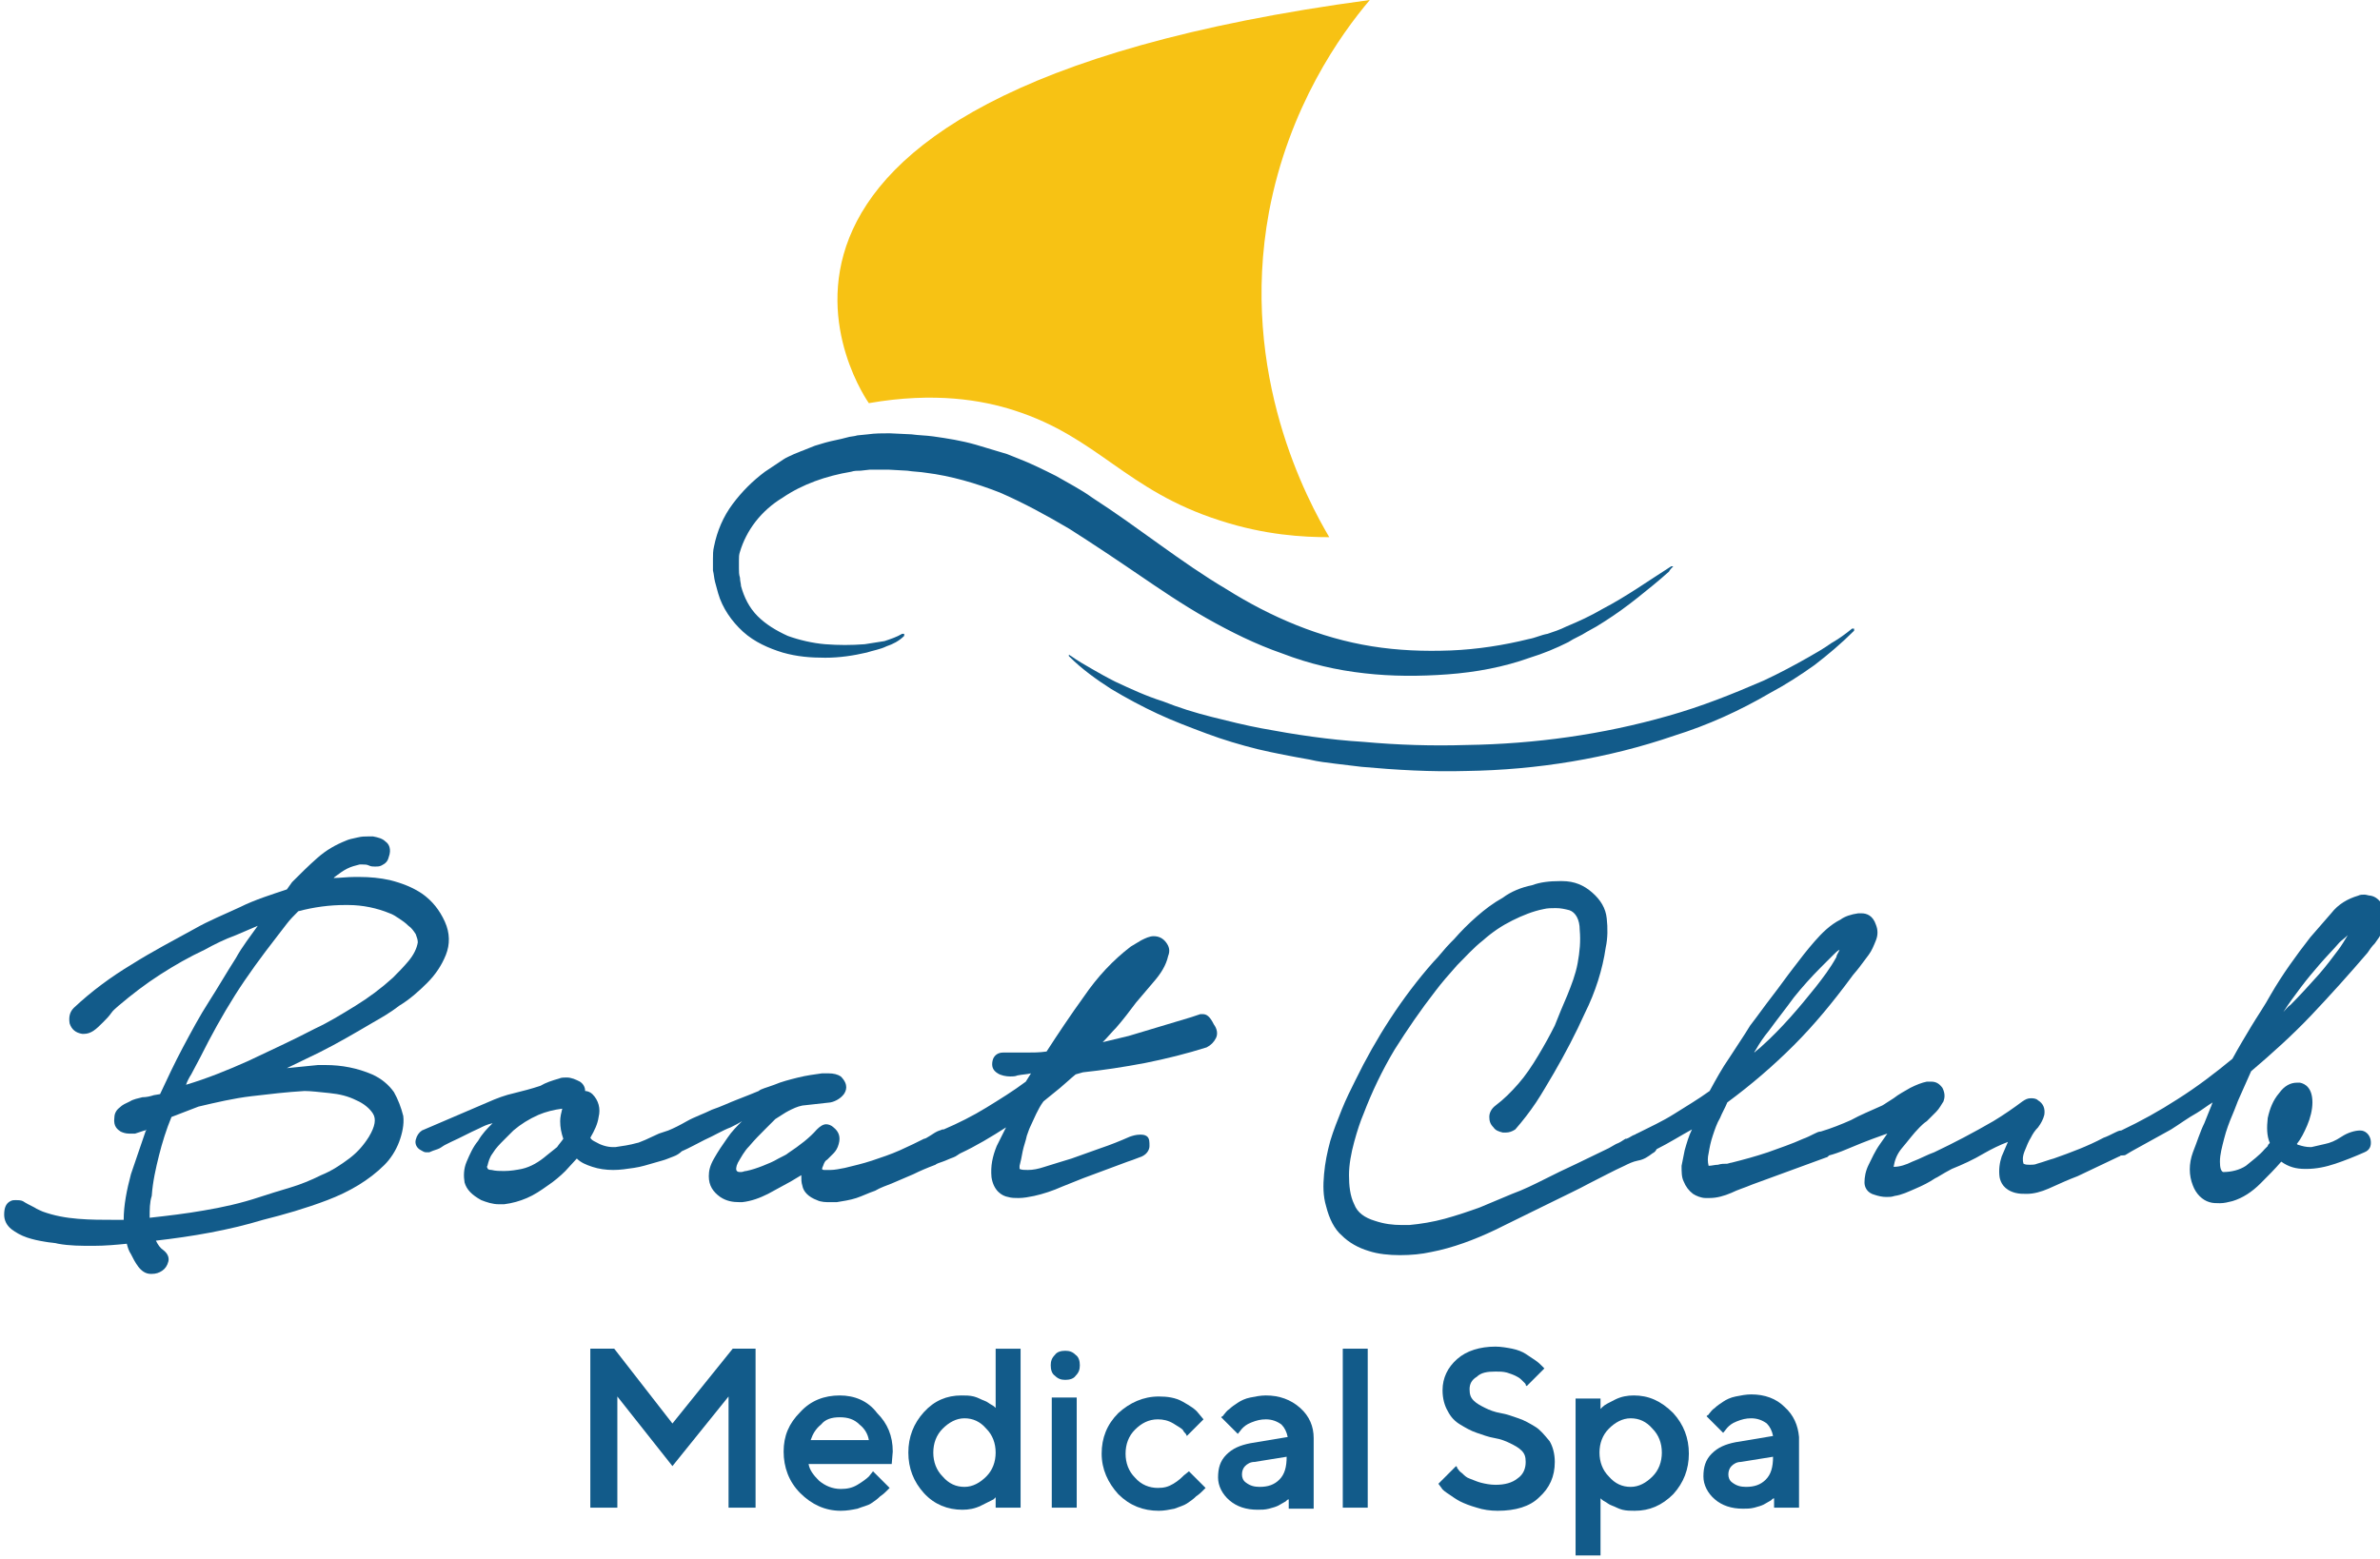
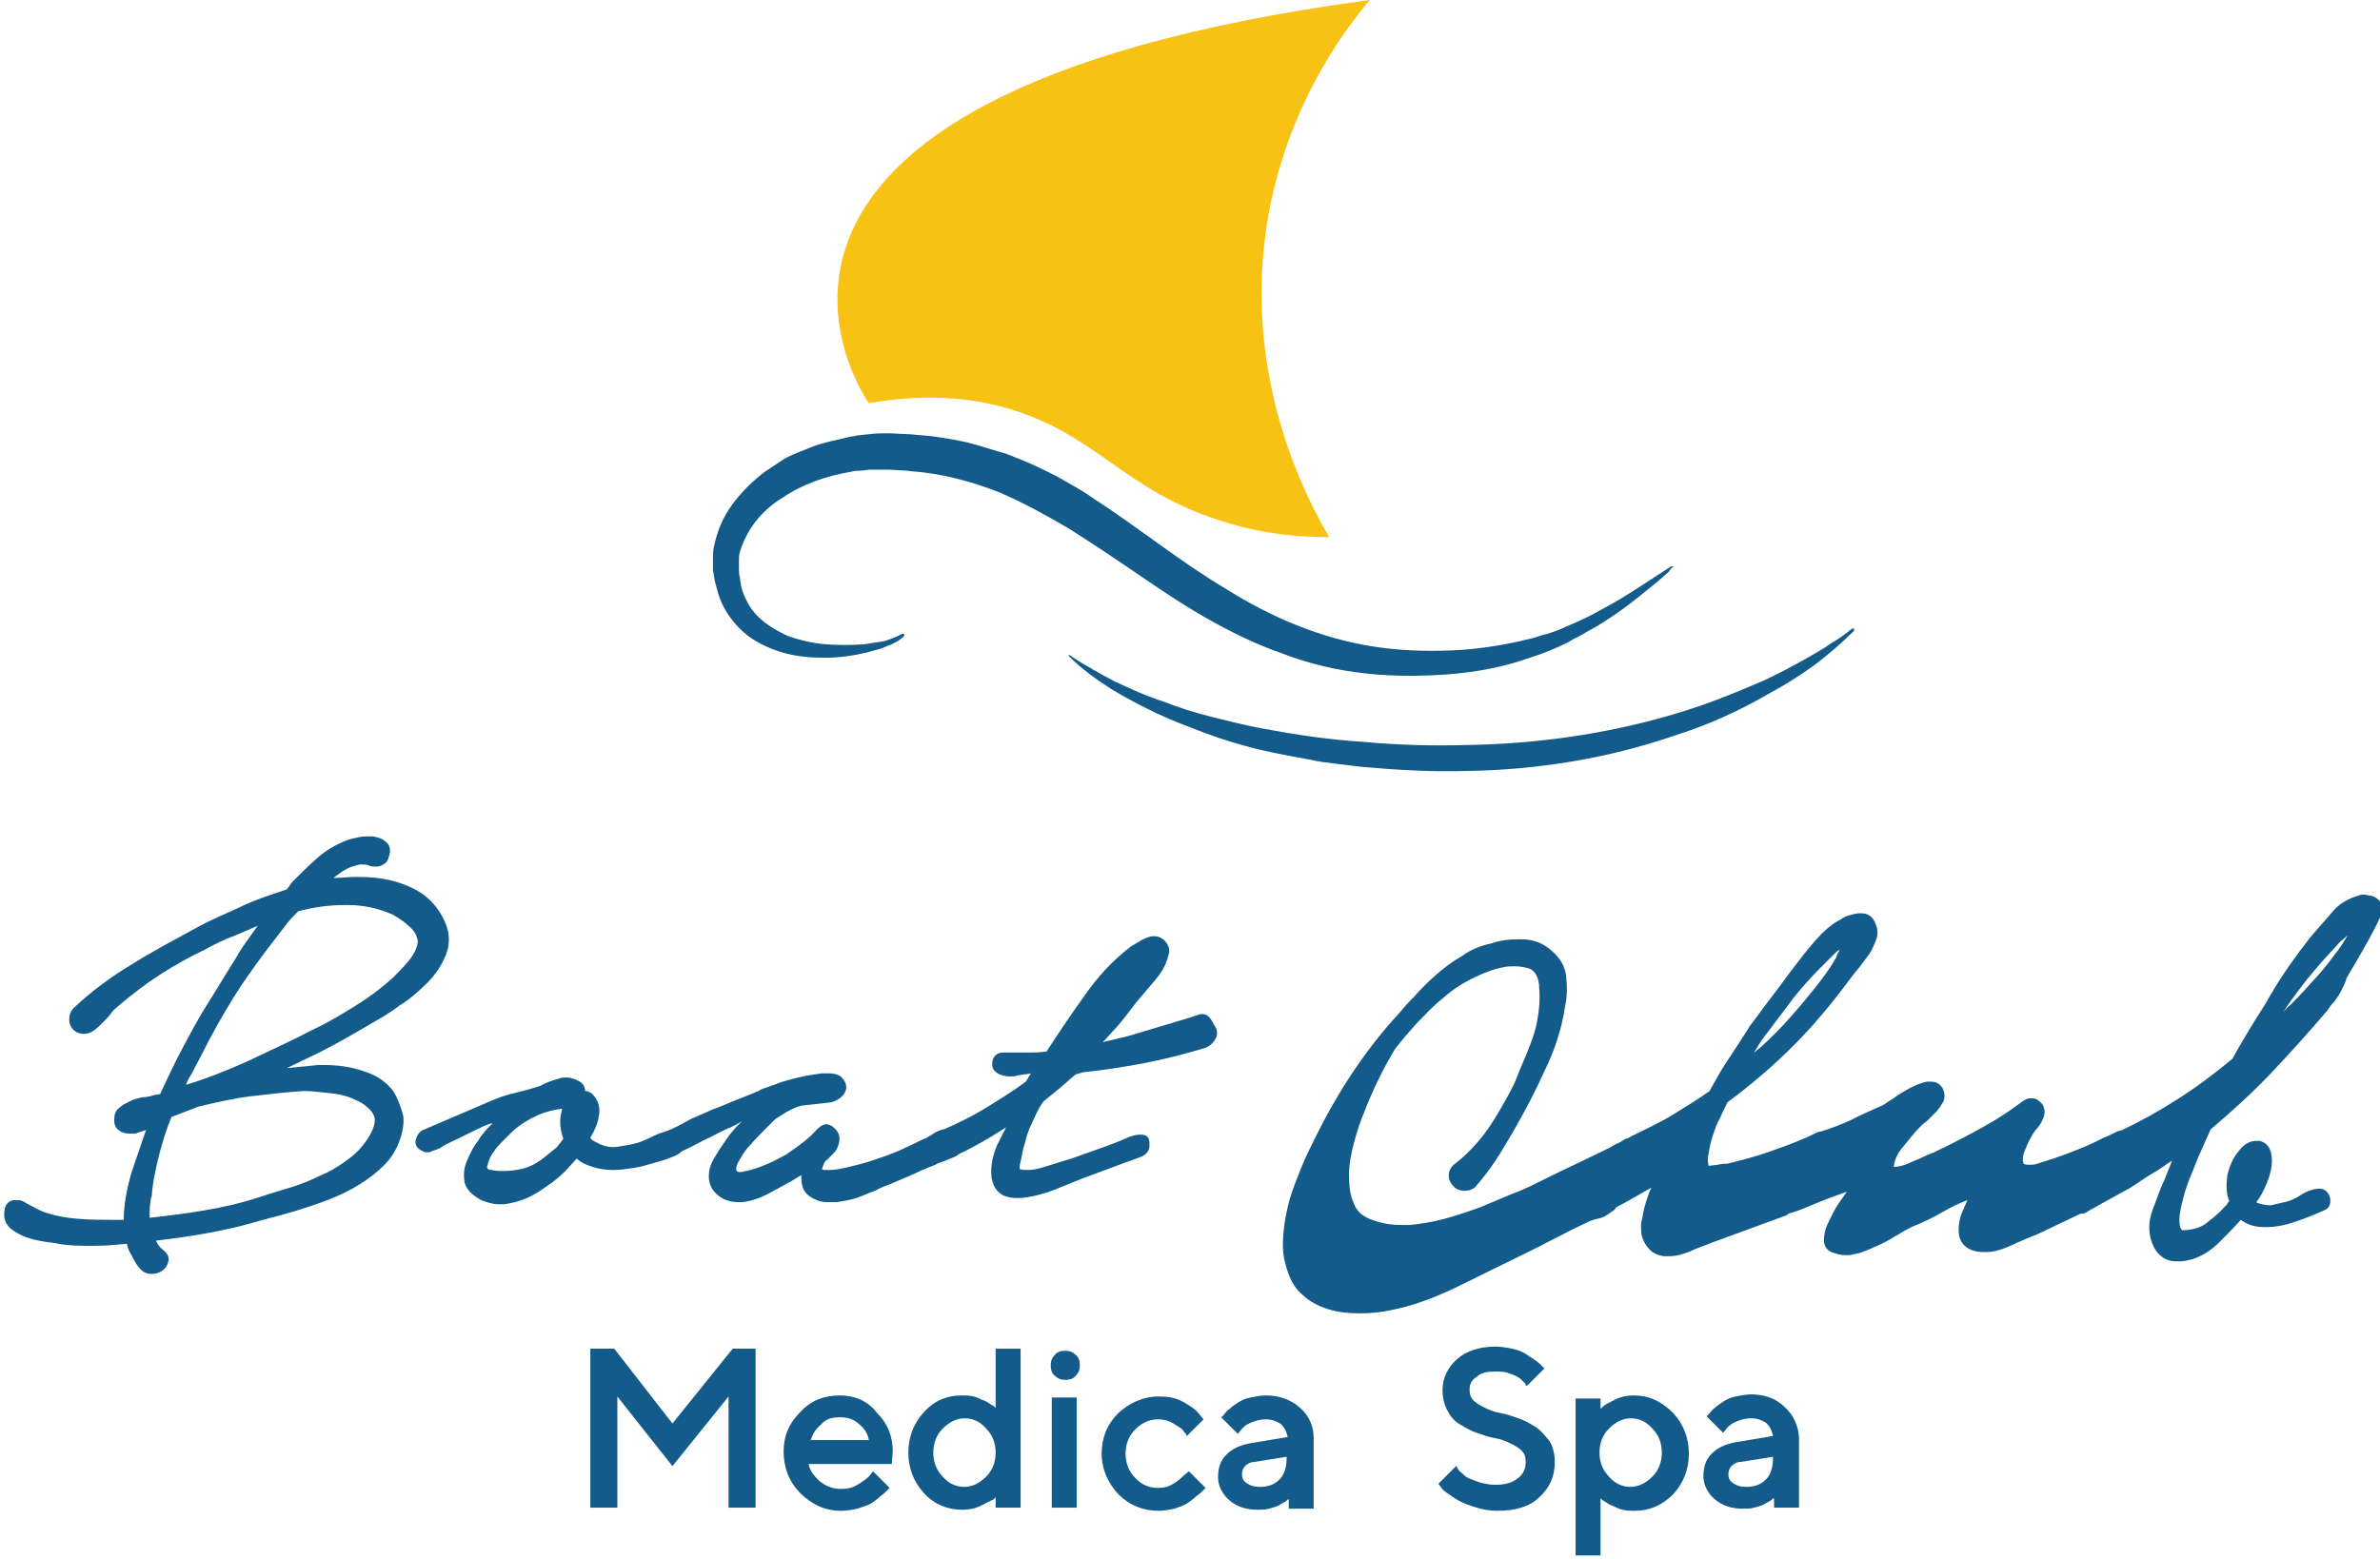
<svg xmlns="http://www.w3.org/2000/svg" version="1.1" id="Layer_1" x="0px" y="0px" viewBox="0 0 229 150" style="enable-background:new 0 0 229 150;" xml:space="preserve">
  <style type="text/css">
	.st0{fill:#F7C214;}
	.st1{fill:#125B8A;}
</style>
  <g>
    <g>
      <g>
        <path class="st0" d="M131.8,0c-2.8,3.3-7.8,10.3-9.7,20.4c-2.9,15.7,3.8,27.9,5.8,31.3c-2.5,0-6.2-0.2-10.5-1.6     c-9.1-2.9-11.7-8-19.8-10.6c-3.1-1-7.7-1.8-14-0.7C83.6,38.8,62.5,9.3,131.8,0" />
        <path class="st1" d="M160.6,55c-1,0.9-2,1.7-3,2.5c-1,0.8-2.1,1.6-3.2,2.3l-0.8,0.5l-0.9,0.5c-0.6,0.4-1.2,0.6-1.8,1     c-1.2,0.6-2.4,1.1-3.7,1.5c-2.5,0.9-5.2,1.4-7.9,1.6c-2.7,0.2-5.4,0.2-8-0.1c-2.7-0.3-5.3-0.9-7.9-1.9c-2.6-0.9-5-2.1-7.3-3.4     c-2.3-1.3-4.5-2.8-6.7-4.3c-2.2-1.5-4.3-2.9-6.5-4.3c-2.2-1.3-4.4-2.5-6.7-3.5c-2.3-0.9-4.7-1.6-7.1-1.9     c-0.6-0.1-1.2-0.1-1.8-0.2l-1.8-0.1c-0.6,0-1.2,0-1.8,0l-0.9,0.1c-0.3,0-0.6,0-0.9,0.1c-2.4,0.4-4.7,1.2-6.6,2.5     c-1,0.6-1.9,1.4-2.6,2.3c-0.7,0.9-1.2,1.9-1.5,2.9c-0.1,0.3-0.1,0.5-0.1,0.8c0,0.1,0,0.3,0,0.4l0,0.4c0,0.3,0,0.6,0.1,0.9     c0,0.3,0.1,0.6,0.1,0.8c0.3,1.1,0.8,2.1,1.6,2.9c0.8,0.8,1.8,1.4,2.9,1.9c1.1,0.4,2.4,0.7,3.6,0.8c1.3,0.1,2.5,0.1,3.8,0     c0.6-0.1,1.3-0.2,1.9-0.3c0.6-0.2,1.2-0.4,1.7-0.7l0,0c0.1,0,0.1,0,0.2,0c0,0.1,0,0.1,0,0.2c-0.5,0.5-1.1,0.8-1.7,1     c-0.6,0.3-1.3,0.4-1.9,0.6c-1.3,0.3-2.6,0.5-4,0.5c-1.4,0-2.7-0.1-4.1-0.5c-1.3-0.4-2.7-1-3.8-2c-1.1-1-2-2.3-2.4-3.7     c-0.1-0.4-0.2-0.7-0.3-1.1c-0.1-0.4-0.1-0.7-0.2-1.1l0-0.5c0-0.2,0-0.4,0-0.6c0-0.4,0-0.8,0.1-1.2c0.3-1.5,0.9-2.9,1.8-4.1     c0.9-1.2,1.9-2.2,3.1-3.1c0.6-0.4,1.2-0.8,1.8-1.2c0.3-0.2,0.6-0.3,1-0.5l0.5-0.2c0.2-0.1,0.3-0.1,0.5-0.2l1-0.4     c0.3-0.1,0.7-0.2,1-0.3c0.7-0.2,1.4-0.3,2.1-0.5c0.3-0.1,0.7-0.1,1-0.2l1-0.1c0.7-0.1,1.4-0.1,2.1-0.1l2.1,0.1     c0.7,0.1,1.4,0.1,2.1,0.2c1.4,0.2,2.7,0.4,4.1,0.8l1,0.3c0.3,0.1,0.7,0.2,1,0.3c0.3,0.1,0.7,0.2,1,0.3l1,0.4     c1.3,0.5,2.5,1.1,3.7,1.7c1.2,0.7,2.4,1.3,3.5,2.1c4.5,2.9,8.5,6.2,12.9,8.8c4.3,2.7,9,4.7,14,5.5c2.5,0.4,5,0.5,7.6,0.4     c2.5-0.1,5.1-0.5,7.5-1.1c0.6-0.1,1.2-0.4,1.8-0.5c0.6-0.2,1.2-0.4,1.8-0.7c1.2-0.5,2.3-1,3.5-1.7c2.3-1.2,4.4-2.7,6.6-4.1     c0.1,0,0.1,0,0.2,0C160.6,54.9,160.6,55,160.6,55z" />
        <path class="st1" d="M103,63.1c0.7,0.5,1.4,0.9,2.1,1.3c0.7,0.4,1.4,0.8,2.2,1.2c1.5,0.7,3,1.4,4.6,1.9c1.5,0.6,3.1,1.1,4.7,1.5     c1.6,0.4,3.2,0.8,4.8,1.1c3.2,0.6,6.5,1.1,9.8,1.3c3.3,0.3,6.6,0.4,9.9,0.3c6.6-0.1,13.1-1,19.4-2.8c3.2-0.9,6.2-2.1,9.2-3.4     c1.5-0.7,3-1.5,4.4-2.3c0.7-0.4,1.4-0.8,2.1-1.3c0.7-0.4,1.4-0.9,2-1.4l0,0c0.1,0,0.1,0,0.2,0c0,0.1,0,0.1,0,0.2     c-1.2,1.2-2.5,2.3-3.8,3.3c-1.4,1-2.8,1.9-4.3,2.7c-2.9,1.7-6,3.1-9.2,4.1c-6.4,2.2-13.2,3.3-20,3.4c-3.4,0.1-6.8-0.1-10.1-0.4     c-0.8-0.1-1.7-0.2-2.5-0.3c-0.8-0.1-1.7-0.2-2.5-0.4c-1.7-0.3-3.3-0.6-5-1c-1.6-0.4-3.3-0.9-4.9-1.5c-1.6-0.6-3.2-1.2-4.7-1.9     c-1.5-0.7-3-1.5-4.5-2.4c-1.4-0.9-2.8-1.9-4-3.1c-0.1-0.1-0.1-0.1,0-0.2C102.9,63.1,103,63.1,103,63.1L103,63.1z" />
      </g>
    </g>
    <g>
      <path class="st1" d="M37.9,105.1c-0.5-0.7-1.2-1.3-2.1-1.7c-1.4-0.6-2.9-0.9-4.5-0.9c-0.2,0-0.5,0-0.7,0c-1,0.1-2,0.2-3,0.3    c1-0.5,2.1-1,3.1-1.5c1.8-0.9,3.5-1.9,5.2-2.9c0.7-0.4,1.6-0.9,2.5-1.6c1-0.6,1.9-1.4,2.7-2.2c0.8-0.8,1.4-1.7,1.8-2.7    c0.4-1,0.4-2.1-0.1-3.2c-0.5-1.1-1.2-2-2.2-2.7c-0.9-0.6-1.9-1-3.1-1.3c-0.9-0.2-1.9-0.3-2.9-0.3c-0.2,0-0.3,0-0.5,0    c-0.7,0-1.4,0.1-2,0.1c0,0,0.1-0.1,0.1-0.1c0.4-0.3,0.8-0.6,1.2-0.8c0.4-0.2,0.8-0.3,1.2-0.4c0.1,0,0.2,0,0.3,0    c0.2,0,0.4,0,0.6,0.1c0.2,0.1,0.4,0.1,0.6,0.1c0.2,0,0.4,0,0.6-0.1c0.4-0.2,0.6-0.4,0.7-0.8c0.3-0.8,0-1.3-0.3-1.5    c-0.3-0.3-0.7-0.4-1.2-0.5c-0.2,0-0.3,0-0.5,0c-0.3,0-0.6,0-1,0.1c-0.5,0.1-0.9,0.2-1.1,0.3c-1,0.4-1.9,0.9-2.8,1.7    c-0.8,0.7-1.6,1.5-2.4,2.3l-0.5,0.7c-1.5,0.5-3.1,1-4.5,1.7c-1.5,0.7-3,1.3-4.4,2.1c-2,1.1-4.1,2.2-6,3.4c-2,1.2-3.9,2.6-5.6,4.2    c-0.4,0.4-0.5,0.9-0.4,1.5c0.2,0.6,0.6,0.9,1.2,1c0.1,0,0.1,0,0.2,0c0.3,0,0.6-0.1,0.9-0.3c0.3-0.2,0.6-0.5,0.9-0.8    c0.3-0.3,0.6-0.6,0.8-0.9c0.2-0.3,0.5-0.5,0.7-0.7c1.3-1.1,2.6-2.1,4-3c1.4-0.9,2.8-1.7,4.3-2.4c0.9-0.5,1.9-1,3-1.4    c0.7-0.3,1.4-0.6,2.1-0.9c-0.7,1-1.5,2-2.1,3.1c-0.9,1.4-1.7,2.8-2.6,4.2c-0.9,1.4-1.7,2.9-2.5,4.4c-0.8,1.5-1.5,3-2.2,4.5    l-0.6,0.1c-0.3,0.1-0.7,0.2-1.1,0.2c-0.4,0.1-0.9,0.2-1.2,0.4c-0.4,0.2-0.7,0.3-1,0.6c-0.4,0.3-0.5,0.7-0.5,1    c-0.1,0.8,0.3,1.1,0.6,1.3c0.2,0.1,0.5,0.2,0.8,0.2c0.2,0,0.3,0,0.5,0h0.1l0,0c0.3-0.1,0.6-0.2,0.9-0.3c0.1,0,0.1,0,0.2-0.1    l-0.1,0.2c-0.4,1.2-0.9,2.6-1.4,4.1c-0.4,1.5-0.7,3-0.7,4.4h-0.8c-1.2,0-2.4,0-3.6-0.1c-1.2-0.1-2.3-0.3-3.4-0.7    c-0.2-0.1-0.5-0.2-0.8-0.4c-0.4-0.2-0.8-0.4-1.1-0.6c-0.2-0.1-0.5-0.1-0.7-0.1c-0.2,0-0.3,0-0.5,0.1c-0.4,0.2-0.6,0.6-0.6,1.3    c0,0.5,0.2,1,0.7,1.4c0.4,0.3,0.9,0.6,1.5,0.8c0.6,0.2,1.1,0.3,1.7,0.4c0.5,0.1,1,0.1,1.3,0.2c1.1,0.2,2.2,0.2,3.4,0.2    c1.1,0,2.2-0.1,3.2-0.2c0.1,0.4,0.2,0.7,0.4,1c0.2,0.4,0.4,0.8,0.7,1.2c0.3,0.4,0.7,0.7,1.2,0.7c0,0,0.1,0,0.1,0    c0.4,0,0.7-0.1,1-0.3c0.3-0.2,0.5-0.5,0.6-0.9c0.1-0.4-0.1-0.8-0.5-1.1c-0.3-0.2-0.5-0.5-0.7-0.9c3.5-0.4,7-1,10.3-2    c2-0.5,4.1-1.1,6.2-1.9c2.1-0.8,4-1.9,5.5-3.4c0.6-0.6,1.1-1.4,1.4-2.2c0.3-0.8,0.5-1.7,0.4-2.5C38.6,106.6,38.3,105.8,37.9,105.1    z M27.9,114.3c-1,0.3-2,0.6-2.9,0.9c-1.8,0.6-3.6,1-5.4,1.3c-1.7,0.3-3.4,0.5-5.2,0.7c0-0.8,0-1.5,0.2-2.1l0,0l0,0    c0.1-1.4,0.4-2.7,0.7-3.9c0.3-1.2,0.7-2.5,1.2-3.7l2.6-1c1.7-0.4,3.4-0.8,5.1-1c1.7-0.2,3.4-0.4,5.1-0.5c0.6,0,1.4,0.1,2.4,0.2    c1,0.1,1.8,0.3,2.6,0.7c0.7,0.3,1.3,0.8,1.6,1.3c0.3,0.5,0.2,1.2-0.4,2.2c-0.5,0.8-1.1,1.5-1.9,2.1c-0.8,0.6-1.7,1.2-2.7,1.6    C29.9,113.6,28.9,114,27.9,114.3z M33.5,87.1c1.4,0,2.8,0.3,4,0.8c0.3,0.1,0.6,0.3,0.9,0.5c0.3,0.2,0.6,0.4,0.9,0.7    c0.3,0.2,0.5,0.5,0.7,0.8c0.1,0.3,0.2,0.5,0.2,0.8c-0.1,0.6-0.4,1.2-0.9,1.8c-0.5,0.6-1,1.1-1.5,1.6c-1.1,1-2.3,1.9-3.6,2.7    c-1.3,0.8-2.6,1.6-3.9,2.2c-2.1,1.1-4.3,2.1-6.4,3.1c-2,0.9-4,1.7-6,2.3c0.1-0.3,0.3-0.7,0.5-1c0.3-0.6,0.6-1.1,0.9-1.7    c1-2,2.1-4,3.3-5.9c1.2-1.9,2.6-3.8,4-5.6c0.3-0.4,0.7-0.9,1-1.3c0.3-0.4,0.7-0.8,1.1-1.2c1.5-0.4,3-0.6,4.5-0.6    C33.3,87.1,33.4,87.1,33.5,87.1z" />
      <path class="st1" d="M115.7,97.6c-0.1,0-0.1,0-0.2,0c-0.3,0.1-0.6,0.2-0.9,0.3l-6,1.8l-2.5,0.6c0.5-0.5,0.9-1,1.3-1.4    c0.7-0.8,1.3-1.6,1.9-2.4c0.5-0.6,1.1-1.3,1.7-2c0.7-0.8,1.2-1.6,1.4-2.5c0.2-0.5,0.1-0.9-0.2-1.3c-0.3-0.4-0.7-0.6-1.2-0.6h0l0,0    c-0.4,0-0.8,0.2-1.2,0.4c-0.3,0.2-0.7,0.4-1,0.6l0,0c-1.7,1.3-3.2,2.9-4.5,4.8c-1.3,1.8-2.5,3.6-3.6,5.3c-0.7,0.1-1.3,0.1-2,0.1    c-0.2,0-0.5,0-0.7,0c-0.5,0-1,0-1.5,0c-0.5,0-0.9,0.3-1,0.8c-0.1,0.5,0,0.9,0.5,1.2c0.3,0.2,0.8,0.3,1.2,0.3c0.2,0,0.5,0,0.7-0.1    c0.5-0.1,0.9-0.1,1.3-0.2l-0.5,0.8c-1.2,0.9-2.5,1.7-3.8,2.5c-1.3,0.8-2.7,1.5-4.1,2.1l0,0c0,0-0.1,0-0.1,0    c-0.1,0-0.2,0.1-0.3,0.1c-0.3,0.1-0.6,0.3-0.9,0.5c-0.3,0.2-0.5,0.3-0.6,0.3l0,0l0,0c-0.6,0.3-1.4,0.7-2.3,1.1    c-0.9,0.4-1.8,0.7-2.7,1c-0.9,0.3-1.8,0.5-2.6,0.7c-0.5,0.1-1,0.2-1.4,0.2c-0.2,0-0.4,0-0.6,0c-0.2,0-0.2-0.1-0.2-0.1    c0,0,0-0.1,0.1-0.3l0,0l0,0c0.1-0.3,0.2-0.5,0.4-0.6l0.6-0.6c0.2-0.2,0.4-0.5,0.5-0.9c0.2-0.7,0-1.2-0.5-1.6    c-0.2-0.2-0.5-0.3-0.7-0.3c-0.3,0-0.6,0.2-0.9,0.5c-0.7,0.8-1.6,1.5-2.8,2.3c-0.1,0.1-0.3,0.2-0.9,0.5c-0.5,0.3-1,0.5-1.5,0.7    c-0.5,0.2-1.1,0.4-1.6,0.5c-0.2,0-0.3,0.1-0.5,0.1c-0.2,0-0.3,0-0.4-0.1c-0.1-0.1-0.1-0.4,0.1-0.8c0.3-0.5,0.6-1.1,1.1-1.6    c0.5-0.6,1-1.1,1.5-1.6c0.5-0.5,0.8-0.8,1-1c0.5-0.3,0.9-0.6,1.3-0.8c0.4-0.2,0.8-0.4,1.3-0.5l2.7-0.3c0.5-0.1,1-0.4,1.3-0.8    c0.2-0.3,0.5-0.9-0.3-1.7l0,0l0,0c-0.3-0.2-0.7-0.3-1.2-0.3c-0.2,0-0.4,0-0.6,0c-0.7,0.1-1.5,0.2-2.3,0.4    c-0.8,0.2-1.6,0.4-2.3,0.7c-0.8,0.3-1.3,0.4-1.5,0.6c-0.5,0.2-1.2,0.5-2,0.8c-0.8,0.3-1.6,0.7-2.5,1c-0.8,0.4-1.7,0.7-2.4,1.1    c-0.7,0.4-1.3,0.7-1.8,0.9c-0.3,0.1-0.6,0.2-0.9,0.3c-0.4,0.2-0.9,0.4-1.3,0.6c-0.5,0.2-0.7,0.3-0.8,0.3l0,0    c-0.7,0.2-1.4,0.3-2.1,0.4c-0.1,0-0.1,0-0.2,0c-0.6,0-1.2-0.2-1.7-0.5c-0.2-0.1-0.4-0.2-0.5-0.4c0.4-0.7,0.7-1.3,0.8-2    c0.2-0.8,0-1.6-0.6-2.2l0,0l0,0c-0.2-0.2-0.5-0.3-0.7-0.3c0-0.4-0.2-0.7-0.5-0.9l0,0c-0.4-0.2-0.8-0.4-1.3-0.4    c-0.2,0-0.5,0-0.7,0.1c-0.7,0.2-1.3,0.4-1.8,0.7c-0.9,0.3-1.7,0.5-2.5,0.7c-0.9,0.2-1.7,0.5-2.6,0.9l-6.3,2.7    c-0.3,0.2-0.5,0.5-0.6,0.9c-0.1,0.4,0.1,0.8,0.5,1c0.2,0.1,0.3,0.2,0.5,0.2c0.1,0,0.2,0,0.3,0c0.2-0.1,0.5-0.2,0.8-0.3    c0.3-0.1,0.5-0.3,0.7-0.4c0.2-0.1,0.4-0.2,0.6-0.3c0.9-0.4,1.8-0.9,2.7-1.3c0.4-0.2,0.8-0.4,1.3-0.5l-0.1,0.1    c-0.4,0.4-0.9,0.9-1.3,1.6c-0.5,0.6-0.8,1.3-1.1,2c-0.3,0.7-0.3,1.4-0.2,2c0.2,0.7,0.7,1.2,1.6,1.7c0.5,0.2,1.1,0.4,1.7,0.4    c0.2,0,0.3,0,0.5,0c0.8-0.1,1.5-0.3,2.2-0.6c0.7-0.3,1.3-0.7,2-1.2c0.6-0.4,1.2-0.9,1.7-1.4l1.1-1.2c0.4,0.4,0.9,0.6,1.5,0.8    c0.6,0.2,1.3,0.3,2,0.3c0.7,0,1.3-0.1,2-0.2c0.7-0.1,1.3-0.3,2-0.5l0.7-0.2c0.4-0.1,0.8-0.3,1.1-0.4c0.3-0.1,0.6-0.3,0.8-0.5    c0.7-0.3,1.4-0.7,2.2-1.1c0.9-0.4,1.7-0.9,2.5-1.2c0.4-0.2,0.8-0.4,1.1-0.6c-0.5,0.5-1,1-1.4,1.6c-0.5,0.7-0.9,1.3-1.3,2    c-0.4,0.7-0.5,1.2-0.5,1.7c0,0.9,0.4,1.5,1.1,2c0.6,0.4,1.2,0.5,1.9,0.5c0.1,0,0.2,0,0.2,0c0.9-0.1,1.7-0.4,2.5-0.8    c0.7-0.4,1.5-0.8,2.2-1.2l1-0.6c0,0.4,0,0.7,0.1,1c0.1,0.6,0.6,1.1,1.4,1.4c0.4,0.2,0.9,0.2,1.3,0.2c0.2,0,0.4,0,0.6,0    c0.6-0.1,1.3-0.2,1.9-0.4c0.6-0.2,1.2-0.5,1.8-0.7c0.5-0.3,1.1-0.5,1.6-0.7l2.1-0.9c0.6-0.3,1.3-0.6,2.1-0.9    c0.1-0.1,0.4-0.2,0.7-0.3c0.3-0.1,0.7-0.3,1-0.4c0.3-0.1,0.5-0.3,0.7-0.4c1.5-0.7,3-1.6,4.4-2.5c-0.3,0.6-0.6,1.2-0.9,1.8    c-0.4,1-0.6,1.9-0.5,3c0.2,1.3,1,1.8,1.6,1.9c0.3,0.1,0.7,0.1,1,0.1c0.5,0,1-0.1,1.5-0.2c0.9-0.2,1.8-0.5,2.7-0.9l2-0.8l4.3-1.6    c0.3-0.1,0.6-0.2,1.1-0.4c0.7-0.2,1-0.7,1-1.1c0-0.4,0-0.7-0.2-0.9c-0.1-0.1-0.3-0.2-0.6-0.2c0,0-0.1,0-0.1,0    c-0.4,0-0.7,0.1-1,0.2c-0.9,0.4-1.9,0.8-2.8,1.1l-2.8,1c-0.7,0.2-1.6,0.5-2.6,0.8c-0.6,0.2-1.1,0.3-1.6,0.3c-0.3,0-0.6,0-0.8-0.1    c0-0.1,0-0.2,0-0.3c0.1-0.4,0.2-0.8,0.3-1.4c0.1-0.5,0.3-1,0.4-1.5c0.2-0.6,0.3-0.8,0.3-0.8l0,0l0,0c0.2-0.4,0.4-0.9,0.6-1.3    c0.2-0.4,0.4-0.8,0.7-1.2c0.5-0.4,1.1-0.9,1.6-1.3c0.6-0.5,1-0.9,1.5-1.3l0.7-0.2c1.9-0.2,3.9-0.5,6-0.9c2-0.4,4-0.9,5.9-1.5    c0.4-0.2,0.7-0.5,0.9-0.9c0.2-0.4,0.1-0.9-0.2-1.3C116.4,97.8,116.1,97.6,115.7,97.6z M52.6,111.2c-0.7,0.6-1.5,1.1-2.4,1.3    c-0.5,0.1-1.1,0.2-1.7,0.2c-0.4,0-0.8,0-1.2-0.1c-0.3,0-0.4-0.1-0.4-0.2c0,0-0.1-0.1,0-0.2c0.1-0.4,0.2-0.8,0.5-1.2    c0.3-0.5,0.7-0.9,1.1-1.3c0.4-0.4,0.7-0.7,0.9-0.9c0.7-0.6,1.5-1.1,2.4-1.5c0.7-0.3,1.5-0.5,2.3-0.6c-0.1,0.4-0.2,0.8-0.2,1.2    c0,0.6,0.1,1.1,0.3,1.7c-0.2,0.3-0.4,0.5-0.6,0.8L52.6,111.2z" />
-       <path class="st1" d="M229.2,87c-0.3-0.4-0.6-0.7-1.1-0.8c-0.2,0-0.4-0.1-0.6-0.1c-0.2,0-0.4,0-0.6,0.1c-1,0.3-1.9,0.8-2.6,1.7    c-0.7,0.8-1.4,1.6-2,2.3c-1.4,1.8-2.7,3.6-3.8,5.5c-0.6,1.1-1.3,2.1-1.9,3.1c-0.6,1-1.2,2-1.8,3.1c-1.7,1.4-3.4,2.7-5.3,3.9    c-1.7,1.1-3.5,2.1-5.4,3c-0.2,0-0.4,0.1-0.6,0.2c-0.4,0.2-0.8,0.4-1.1,0.5c-1.5,0.8-3.1,1.4-4.8,2c-0.4,0.1-0.9,0.3-1.6,0.5    c-0.2,0.1-0.5,0.1-0.7,0.1c-0.2,0-0.4,0-0.6-0.1c-0.1-0.3-0.1-0.7,0.1-1.2c0.2-0.5,0.4-1,0.6-1.3c0.2-0.4,0.4-0.7,0.7-1    c0.3-0.4,0.5-0.8,0.6-1.2c0.1-0.6-0.1-1.1-0.6-1.4c-0.2-0.2-0.5-0.2-0.7-0.2c-0.3,0-0.5,0.1-0.8,0.3c-0.8,0.6-1.8,1.3-2.8,1.9    c-1.9,1.1-3.8,2.1-5.7,3c-0.6,0.2-1.3,0.6-2.1,0.9c-0.6,0.3-1.2,0.5-1.8,0.5c0.1-0.6,0.3-1.2,0.8-1.8c0.6-0.7,1.1-1.4,1.7-2    c0.2-0.2,0.4-0.4,0.7-0.6c0.3-0.3,0.6-0.6,0.9-0.9c0.3-0.3,0.5-0.7,0.7-1c0.1-0.3,0.2-0.7-0.1-1.3c-0.3-0.4-0.6-0.6-1.1-0.6    c-0.1,0-0.2,0-0.4,0c-0.5,0.1-1,0.3-1.6,0.6c-0.5,0.3-1.1,0.6-1.6,1c-0.5,0.3-0.9,0.6-1.1,0.7c-1.1,0.5-2.1,0.9-3,1.4    c-0.9,0.4-1.9,0.8-2.9,1.1c-0.2,0-0.4,0.1-0.6,0.2c-0.4,0.2-0.8,0.4-1.1,0.5l0,0l0,0c-1.1,0.5-2.3,0.9-3.4,1.3    c-1.2,0.4-2.3,0.7-3.5,1l0,0l0,0c0,0-0.1,0-0.4,0.1c-0.3,0-0.6,0-0.9,0.1c-0.3,0-0.6,0.1-0.9,0.1c-0.1-0.4-0.1-0.8,0-1.2    c0.1-0.6,0.2-1.1,0.4-1.7c0.2-0.6,0.4-1.2,0.7-1.7c0.2-0.5,0.5-1,0.7-1.5c2.3-1.7,4.4-3.5,6.4-5.5c2-2,3.8-4.2,5.5-6.5    c0.2-0.3,0.5-0.6,0.8-1c0.3-0.4,0.6-0.8,0.9-1.2c0.3-0.4,0.5-0.9,0.7-1.4c0.2-0.5,0.2-1,0-1.5c-0.3-0.9-0.9-1.1-1.4-1.1    c-0.1,0-0.2,0-0.3,0c-0.7,0.1-1.3,0.3-1.7,0.6c-1,0.5-1.8,1.3-2.5,2.1c-0.7,0.8-1.4,1.7-2,2.5c-0.7,0.9-1.4,1.9-2.1,2.8    c-0.7,0.9-1.4,1.9-2.1,2.8c-0.6,1-1.3,2-2,3.1c-0.7,1-1.3,2.1-1.9,3.2c-1.1,0.8-2.3,1.5-3.4,2.2c-1.1,0.7-2.4,1.3-3.6,1.9    c-0.1,0-0.1,0.1-0.2,0.1c-0.3,0.1-0.5,0.3-0.8,0.4l-0.1,0c-0.3,0.2-0.6,0.4-0.9,0.5l-0.7,0.4l-3.1,1.5c-1.1,0.5-2.1,1-3.1,1.5    c-1,0.5-2,1-3.1,1.4c-1,0.4-2.1,0.9-3.1,1.3c-1.1,0.4-2.3,0.8-3.4,1.1c-1.1,0.3-2.3,0.5-3.4,0.6c-0.2,0-0.4,0-0.7,0    c-0.9,0-1.7-0.1-2.6-0.4c-1-0.3-1.7-0.8-2-1.6c-0.4-0.8-0.5-1.8-0.5-2.8c0-1,0.2-2.1,0.5-3.2c0.3-1.1,0.6-2,0.9-2.7    c0.8-2.1,1.8-4.2,3-6.2c1.2-1.9,2.5-3.8,3.9-5.6c0.6-0.8,1.3-1.6,2.1-2.5c0.8-0.8,1.6-1.7,2.5-2.4c0.9-0.8,1.8-1.4,2.8-1.9    c1-0.5,2-0.9,3-1.1c0.4-0.1,0.8-0.1,1.2-0.1c0.5,0,0.9,0.1,1.3,0.2c0.6,0.2,1,0.9,1,1.9c0.1,1.1,0,2.1-0.2,3.2    c-0.2,1.1-0.6,2.1-1,3.1c-0.4,0.9-0.8,1.9-1.2,2.9c-0.5,1-1,1.9-1.6,2.9c-0.6,1-1.2,1.9-1.9,2.7c-0.7,0.8-1.4,1.5-2.2,2.1    c-0.4,0.3-0.6,0.7-0.6,1.1c0,0.4,0.1,0.7,0.4,1c0.2,0.3,0.5,0.4,0.9,0.5c0.1,0,0.2,0,0.3,0c0.3,0,0.6-0.1,0.9-0.3l0,0l0,0    c0.7-0.8,1.4-1.7,2-2.6c0.6-0.9,1.1-1.8,1.7-2.8c1.1-1.9,2.1-3.8,3-5.8c1-2,1.7-4.2,2-6.3c0.2-0.9,0.2-1.9,0.1-2.8    c-0.1-1-0.6-1.8-1.4-2.5c-0.8-0.7-1.7-1.1-2.9-1.1c-0.1,0-0.1,0-0.2,0c-1,0-1.9,0.1-2.7,0.4c-1,0.2-2,0.6-2.8,1.2    c-0.9,0.5-1.7,1.1-2.5,1.8c-0.8,0.7-1.5,1.4-2.2,2.2l-0.3,0.3c-0.6,0.6-1.1,1.3-1.7,1.9c-3,3.4-5.5,7.3-7.5,11.4    c-0.4,0.8-0.9,1.8-1.3,2.8c-0.4,1-0.8,2-1.1,3c-0.3,1.1-0.5,2.1-0.6,3.2c-0.1,1.1-0.1,2.1,0.2,3.1c0.3,1.2,0.8,2.2,1.5,2.8    c0.7,0.7,1.6,1.2,2.6,1.5c0.9,0.3,2,0.4,3,0.4c1.1,0,2.1-0.1,3-0.3c2.1-0.4,4.2-1.2,6.1-2.1c2-1,3.9-1.9,5.7-2.8    c1.2-0.6,2.3-1.1,3.4-1.7c1.2-0.6,2.3-1.2,3.4-1.7c0.4-0.2,0.8-0.4,1.3-0.5c0.6-0.1,1-0.4,1.4-0.7c0.2-0.1,0.3-0.2,0.4-0.4    c1.2-0.6,2.3-1.3,3.4-1.9c-0.3,0.6-0.5,1.3-0.7,2c-0.1,0.5-0.2,1-0.3,1.5c0,0.6,0,1.1,0.2,1.5c0.2,0.5,0.5,0.9,0.9,1.2    c0.3,0.2,0.8,0.4,1.2,0.4c0.1,0,0.3,0,0.4,0c0.7,0,1.4-0.2,2.1-0.5c0.6-0.3,1.3-0.5,2-0.8l7.1-2.6c0.1,0,0.2-0.1,0.3-0.2    c0.4-0.1,1-0.3,1.7-0.6c0.7-0.3,1.9-0.8,3.6-1.4l0.3-0.1c-0.2,0.3-0.5,0.7-0.7,1c-0.5,0.7-0.8,1.4-1.1,2c-0.3,0.6-0.4,1.2-0.4,1.7    c0,0.4,0.2,1,1,1.2c0.3,0.1,0.7,0.2,1.1,0.2c0.3,0,0.5,0,0.8-0.1c0.7-0.1,1.3-0.4,2-0.7c0.7-0.3,1.3-0.6,1.9-1l0.2-0.1    c0.5-0.3,1-0.6,1.4-0.8c1-0.4,2.1-0.9,3.1-1.5c0.7-0.4,1.5-0.8,2.3-1.1l-0.6,1.4c-0.2,0.6-0.3,1.3-0.2,2c0.1,0.5,0.4,1.2,1.5,1.5    c0.4,0.1,0.7,0.1,1.1,0.1c0.7,0,1.4-0.2,2.1-0.5c1.1-0.5,2-0.9,2.8-1.2l4-1.9c0.1,0,0.1-0.1,0.2-0.1c0,0,0.1,0,0.1,0    c0.1,0,0.3,0,0.4-0.1c0.2-0.1,0.3-0.2,0.5-0.3l0,0l3.8-2.1c0.8-0.5,1.6-1.1,2.5-1.6c0.5-0.3,1-0.7,1.5-1c-0.1,0.2-0.1,0.3-0.2,0.5    c-0.2,0.5-0.4,1-0.6,1.5c-0.4,0.8-0.7,1.8-1.1,2.8c-0.4,1.1-0.4,2.2,0,3.2c0.3,0.8,0.9,1.4,1.6,1.6c0.3,0.1,0.7,0.1,1,0.1    c0.4,0,0.8-0.1,1.2-0.2c1-0.3,1.9-0.9,2.7-1.7c0.7-0.7,1.4-1.4,2-2.1c0.7,0.5,1.4,0.7,2.3,0.7l0.1,0c1,0,1.9-0.2,2.8-0.5    c0.9-0.3,1.9-0.7,2.8-1.1c0.5-0.2,0.7-0.6,0.6-1.2c-0.1-0.5-0.5-0.9-1-0.9c-0.5,0-1.2,0.2-1.8,0.6c-0.6,0.4-1.1,0.6-1.6,0.7l0,0    l0,0c-0.4,0.1-0.9,0.2-1.3,0.3c0,0-0.1,0-0.1,0c-0.4,0-0.8-0.1-1.1-0.2l0,0c-0.1,0-0.2-0.1-0.2-0.1c0.4-0.5,0.7-1.1,1-1.8    c0.3-0.7,0.5-1.5,0.5-2.2c0-1.4-0.7-1.8-1.2-1.9c-0.1,0-0.2,0-0.3,0c-0.6,0-1.2,0.3-1.7,1c-0.6,0.7-0.9,1.5-1.1,2.4    c-0.1,0.9-0.1,1.7,0.2,2.4c-0.1,0.1-0.2,0.2-0.2,0.3c-0.1,0.1-0.2,0.2-0.3,0.3c-0.5,0.6-1.2,1.1-1.8,1.6c-0.6,0.4-1.4,0.6-2.2,0.6    c-0.2-0.1-0.3-0.4-0.3-1c0-0.7,0.2-1.4,0.4-2.2c0.2-0.8,0.5-1.6,0.8-2.3c0.3-0.7,0.5-1.3,0.6-1.5l1.2-2.7c2-1.7,4-3.5,5.8-5.4    c1.8-1.9,3.6-3.9,5.4-6c0.2-0.3,0.4-0.6,0.7-0.9c0.3-0.4,0.5-0.7,0.7-1.1c0.2-0.4,0.4-0.8,0.5-1.2C229.5,87.9,229.4,87.4,229.2,87    z M219.7,97.4c0.5-0.8,1.1-1.6,1.7-2.4c0.6-0.8,1.2-1.5,1.8-2.2c0.6-0.7,1.3-1.4,1.9-2.1c0.2-0.2,0.5-0.4,0.8-0.7    c-0.3,0.5-0.6,1-0.9,1.4c-0.6,0.8-1.2,1.6-1.9,2.4c-0.9,1-1.8,2-2.7,2.9C220.1,96.9,219.9,97.2,219.7,97.4    C219.7,97.4,219.7,97.4,219.7,97.4z M168.9,101.1c0.4-0.7,0.8-1.3,1.3-1.9c0.8-1.1,1.6-2.1,2.4-3.2c0.8-1,1.7-2,2.6-2.9    c0.3-0.3,0.7-0.7,1.2-1.2c0.2-0.2,0.4-0.4,0.6-0.5c-0.1,0.3-0.3,0.5-0.3,0.7c-0.6,1.1-1.3,2-2,2.9c-1.6,2-3.3,4-5.2,5.7    c-0.2,0.2-0.5,0.4-0.7,0.6C168.8,101.2,168.9,101.1,168.9,101.1z" />
+       <path class="st1" d="M229.2,87c-0.3-0.4-0.6-0.7-1.1-0.8c-0.2,0-0.4-0.1-0.6-0.1c-0.2,0-0.4,0-0.6,0.1c-1,0.3-1.9,0.8-2.6,1.7    c-0.7,0.8-1.4,1.6-2,2.3c-1.4,1.8-2.7,3.6-3.8,5.5c-0.6,1.1-1.3,2.1-1.9,3.1c-0.6,1-1.2,2-1.8,3.1c-1.7,1.4-3.4,2.7-5.3,3.9    c-1.7,1.1-3.5,2.1-5.4,3c-0.2,0-0.4,0.1-0.6,0.2c-0.4,0.2-0.8,0.4-1.1,0.5c-1.5,0.8-3.1,1.4-4.8,2c-0.4,0.1-0.9,0.3-1.6,0.5    c-0.2,0.1-0.5,0.1-0.7,0.1c-0.2,0-0.4,0-0.6-0.1c-0.1-0.3-0.1-0.7,0.1-1.2c0.2-0.5,0.4-1,0.6-1.3c0.2-0.4,0.4-0.7,0.7-1    c0.3-0.4,0.5-0.8,0.6-1.2c0.1-0.6-0.1-1.1-0.6-1.4c-0.2-0.2-0.5-0.2-0.7-0.2c-0.3,0-0.5,0.1-0.8,0.3c-0.8,0.6-1.8,1.3-2.8,1.9    c-1.9,1.1-3.8,2.1-5.7,3c-0.6,0.2-1.3,0.6-2.1,0.9c-0.6,0.3-1.2,0.5-1.8,0.5c0.1-0.6,0.3-1.2,0.8-1.8c0.6-0.7,1.1-1.4,1.7-2    c0.2-0.2,0.4-0.4,0.7-0.6c0.3-0.3,0.6-0.6,0.9-0.9c0.3-0.3,0.5-0.7,0.7-1c0.1-0.3,0.2-0.7-0.1-1.3c-0.3-0.4-0.6-0.6-1.1-0.6    c-0.1,0-0.2,0-0.4,0c-0.5,0.1-1,0.3-1.6,0.6c-0.5,0.3-1.1,0.6-1.6,1c-0.5,0.3-0.9,0.6-1.1,0.7c-1.1,0.5-2.1,0.9-3,1.4    c-0.9,0.4-1.9,0.8-2.9,1.1c-0.2,0-0.4,0.1-0.6,0.2c-0.4,0.2-0.8,0.4-1.1,0.5l0,0l0,0c-1.1,0.5-2.3,0.9-3.4,1.3    c-1.2,0.4-2.3,0.7-3.5,1l0,0l0,0c0,0-0.1,0-0.4,0.1c-0.3,0-0.6,0-0.9,0.1c-0.3,0-0.6,0.1-0.9,0.1c-0.1-0.4-0.1-0.8,0-1.2    c0.1-0.6,0.2-1.1,0.4-1.7c0.2-0.6,0.4-1.2,0.7-1.7c0.2-0.5,0.5-1,0.7-1.5c2.3-1.7,4.4-3.5,6.4-5.5c2-2,3.8-4.2,5.5-6.5    c0.2-0.3,0.5-0.6,0.8-1c0.3-0.4,0.6-0.8,0.9-1.2c0.3-0.4,0.5-0.9,0.7-1.4c0.2-0.5,0.2-1,0-1.5c-0.3-0.9-0.9-1.1-1.4-1.1    c-0.1,0-0.2,0-0.3,0c-0.7,0.1-1.3,0.3-1.7,0.6c-1,0.5-1.8,1.3-2.5,2.1c-0.7,0.8-1.4,1.7-2,2.5c-0.7,0.9-1.4,1.9-2.1,2.8    c-0.7,0.9-1.4,1.9-2.1,2.8c-0.6,1-1.3,2-2,3.1c-0.7,1-1.3,2.1-1.9,3.2c-1.1,0.8-2.3,1.5-3.4,2.2c-1.1,0.7-2.4,1.3-3.6,1.9    c-0.1,0-0.1,0.1-0.2,0.1c-0.3,0.1-0.5,0.3-0.8,0.4l-0.1,0c-0.3,0.2-0.6,0.4-0.9,0.5l-0.7,0.4l-3.1,1.5c-1.1,0.5-2.1,1-3.1,1.5    c-1,0.5-2,1-3.1,1.4c-1,0.4-2.1,0.9-3.1,1.3c-1.1,0.4-2.3,0.8-3.4,1.1c-1.1,0.3-2.3,0.5-3.4,0.6c-0.2,0-0.4,0-0.7,0    c-0.9,0-1.7-0.1-2.6-0.4c-1-0.3-1.7-0.8-2-1.6c-0.4-0.8-0.5-1.8-0.5-2.8c0-1,0.2-2.1,0.5-3.2c0.3-1.1,0.6-2,0.9-2.7    c0.8-2.1,1.8-4.2,3-6.2c0.6-0.8,1.3-1.6,2.1-2.5c0.8-0.8,1.6-1.7,2.5-2.4c0.9-0.8,1.8-1.4,2.8-1.9    c1-0.5,2-0.9,3-1.1c0.4-0.1,0.8-0.1,1.2-0.1c0.5,0,0.9,0.1,1.3,0.2c0.6,0.2,1,0.9,1,1.9c0.1,1.1,0,2.1-0.2,3.2    c-0.2,1.1-0.6,2.1-1,3.1c-0.4,0.9-0.8,1.9-1.2,2.9c-0.5,1-1,1.9-1.6,2.9c-0.6,1-1.2,1.9-1.9,2.7c-0.7,0.8-1.4,1.5-2.2,2.1    c-0.4,0.3-0.6,0.7-0.6,1.1c0,0.4,0.1,0.7,0.4,1c0.2,0.3,0.5,0.4,0.9,0.5c0.1,0,0.2,0,0.3,0c0.3,0,0.6-0.1,0.9-0.3l0,0l0,0    c0.7-0.8,1.4-1.7,2-2.6c0.6-0.9,1.1-1.8,1.7-2.8c1.1-1.9,2.1-3.8,3-5.8c1-2,1.7-4.2,2-6.3c0.2-0.9,0.2-1.9,0.1-2.8    c-0.1-1-0.6-1.8-1.4-2.5c-0.8-0.7-1.7-1.1-2.9-1.1c-0.1,0-0.1,0-0.2,0c-1,0-1.9,0.1-2.7,0.4c-1,0.2-2,0.6-2.8,1.2    c-0.9,0.5-1.7,1.1-2.5,1.8c-0.8,0.7-1.5,1.4-2.2,2.2l-0.3,0.3c-0.6,0.6-1.1,1.3-1.7,1.9c-3,3.4-5.5,7.3-7.5,11.4    c-0.4,0.8-0.9,1.8-1.3,2.8c-0.4,1-0.8,2-1.1,3c-0.3,1.1-0.5,2.1-0.6,3.2c-0.1,1.1-0.1,2.1,0.2,3.1c0.3,1.2,0.8,2.2,1.5,2.8    c0.7,0.7,1.6,1.2,2.6,1.5c0.9,0.3,2,0.4,3,0.4c1.1,0,2.1-0.1,3-0.3c2.1-0.4,4.2-1.2,6.1-2.1c2-1,3.9-1.9,5.7-2.8    c1.2-0.6,2.3-1.1,3.4-1.7c1.2-0.6,2.3-1.2,3.4-1.7c0.4-0.2,0.8-0.4,1.3-0.5c0.6-0.1,1-0.4,1.4-0.7c0.2-0.1,0.3-0.2,0.4-0.4    c1.2-0.6,2.3-1.3,3.4-1.9c-0.3,0.6-0.5,1.3-0.7,2c-0.1,0.5-0.2,1-0.3,1.5c0,0.6,0,1.1,0.2,1.5c0.2,0.5,0.5,0.9,0.9,1.2    c0.3,0.2,0.8,0.4,1.2,0.4c0.1,0,0.3,0,0.4,0c0.7,0,1.4-0.2,2.1-0.5c0.6-0.3,1.3-0.5,2-0.8l7.1-2.6c0.1,0,0.2-0.1,0.3-0.2    c0.4-0.1,1-0.3,1.7-0.6c0.7-0.3,1.9-0.8,3.6-1.4l0.3-0.1c-0.2,0.3-0.5,0.7-0.7,1c-0.5,0.7-0.8,1.4-1.1,2c-0.3,0.6-0.4,1.2-0.4,1.7    c0,0.4,0.2,1,1,1.2c0.3,0.1,0.7,0.2,1.1,0.2c0.3,0,0.5,0,0.8-0.1c0.7-0.1,1.3-0.4,2-0.7c0.7-0.3,1.3-0.6,1.9-1l0.2-0.1    c0.5-0.3,1-0.6,1.4-0.8c1-0.4,2.1-0.9,3.1-1.5c0.7-0.4,1.5-0.8,2.3-1.1l-0.6,1.4c-0.2,0.6-0.3,1.3-0.2,2c0.1,0.5,0.4,1.2,1.5,1.5    c0.4,0.1,0.7,0.1,1.1,0.1c0.7,0,1.4-0.2,2.1-0.5c1.1-0.5,2-0.9,2.8-1.2l4-1.9c0.1,0,0.1-0.1,0.2-0.1c0,0,0.1,0,0.1,0    c0.1,0,0.3,0,0.4-0.1c0.2-0.1,0.3-0.2,0.5-0.3l0,0l3.8-2.1c0.8-0.5,1.6-1.1,2.5-1.6c0.5-0.3,1-0.7,1.5-1c-0.1,0.2-0.1,0.3-0.2,0.5    c-0.2,0.5-0.4,1-0.6,1.5c-0.4,0.8-0.7,1.8-1.1,2.8c-0.4,1.1-0.4,2.2,0,3.2c0.3,0.8,0.9,1.4,1.6,1.6c0.3,0.1,0.7,0.1,1,0.1    c0.4,0,0.8-0.1,1.2-0.2c1-0.3,1.9-0.9,2.7-1.7c0.7-0.7,1.4-1.4,2-2.1c0.7,0.5,1.4,0.7,2.3,0.7l0.1,0c1,0,1.9-0.2,2.8-0.5    c0.9-0.3,1.9-0.7,2.8-1.1c0.5-0.2,0.7-0.6,0.6-1.2c-0.1-0.5-0.5-0.9-1-0.9c-0.5,0-1.2,0.2-1.8,0.6c-0.6,0.4-1.1,0.6-1.6,0.7l0,0    l0,0c-0.4,0.1-0.9,0.2-1.3,0.3c0,0-0.1,0-0.1,0c-0.4,0-0.8-0.1-1.1-0.2l0,0c-0.1,0-0.2-0.1-0.2-0.1c0.4-0.5,0.7-1.1,1-1.8    c0.3-0.7,0.5-1.5,0.5-2.2c0-1.4-0.7-1.8-1.2-1.9c-0.1,0-0.2,0-0.3,0c-0.6,0-1.2,0.3-1.7,1c-0.6,0.7-0.9,1.5-1.1,2.4    c-0.1,0.9-0.1,1.7,0.2,2.4c-0.1,0.1-0.2,0.2-0.2,0.3c-0.1,0.1-0.2,0.2-0.3,0.3c-0.5,0.6-1.2,1.1-1.8,1.6c-0.6,0.4-1.4,0.6-2.2,0.6    c-0.2-0.1-0.3-0.4-0.3-1c0-0.7,0.2-1.4,0.4-2.2c0.2-0.8,0.5-1.6,0.8-2.3c0.3-0.7,0.5-1.3,0.6-1.5l1.2-2.7c2-1.7,4-3.5,5.8-5.4    c1.8-1.9,3.6-3.9,5.4-6c0.2-0.3,0.4-0.6,0.7-0.9c0.3-0.4,0.5-0.7,0.7-1.1c0.2-0.4,0.4-0.8,0.5-1.2C229.5,87.9,229.4,87.4,229.2,87    z M219.7,97.4c0.5-0.8,1.1-1.6,1.7-2.4c0.6-0.8,1.2-1.5,1.8-2.2c0.6-0.7,1.3-1.4,1.9-2.1c0.2-0.2,0.5-0.4,0.8-0.7    c-0.3,0.5-0.6,1-0.9,1.4c-0.6,0.8-1.2,1.6-1.9,2.4c-0.9,1-1.8,2-2.7,2.9C220.1,96.9,219.9,97.2,219.7,97.4    C219.7,97.4,219.7,97.4,219.7,97.4z M168.9,101.1c0.4-0.7,0.8-1.3,1.3-1.9c0.8-1.1,1.6-2.1,2.4-3.2c0.8-1,1.7-2,2.6-2.9    c0.3-0.3,0.7-0.7,1.2-1.2c0.2-0.2,0.4-0.4,0.6-0.5c-0.1,0.3-0.3,0.5-0.3,0.7c-0.6,1.1-1.3,2-2,2.9c-1.6,2-3.3,4-5.2,5.7    c-0.2,0.2-0.5,0.4-0.7,0.6C168.8,101.2,168.9,101.1,168.9,101.1z" />
    </g>
    <g>
      <polygon class="st1" points="64.7,137 59.1,129.8 59,129.8 56.8,129.8 56.8,145.1 59.4,145.1 59.4,134.4 64.7,141.1 70.1,134.4     70.1,145.1 72.7,145.1 72.7,129.8 70.5,129.8   " />
      <path class="st1" d="M80.8,134.3c-1.5,0-2.8,0.5-3.8,1.6c-1.1,1.1-1.6,2.3-1.6,3.8c0,1.5,0.5,2.9,1.6,4c1.1,1.1,2.4,1.7,3.9,1.7    c0.6,0,1.1-0.1,1.6-0.2c0.5-0.2,1-0.3,1.3-0.5c0.3-0.2,0.6-0.4,0.9-0.7c0.3-0.2,0.5-0.4,0.6-0.5c0.1-0.1,0.2-0.2,0.2-0.2l0.1-0.1    l-1.6-1.6l-0.4,0.5c-0.2,0.2-0.6,0.5-1.1,0.8c-0.5,0.3-1,0.4-1.6,0.4c-0.8,0-1.5-0.3-2.1-0.8c-0.5-0.5-0.9-1-1-1.6h8l0.1-1.2    c0-1.5-0.5-2.7-1.5-3.7C83.5,134.8,82.2,134.3,80.8,134.3z M80.8,136.4c0.8,0,1.4,0.2,1.9,0.7c0.5,0.4,0.8,0.9,0.9,1.5h-5.6    c0.2-0.6,0.5-1.1,1-1.5C79.4,136.6,80,136.4,80.8,136.4z" />
      <path class="st1" d="M95.8,135.5c-0.1-0.1-0.2-0.2-0.4-0.3c-0.2-0.1-0.4-0.3-0.7-0.4c-0.3-0.1-0.6-0.3-1-0.4    c-0.4-0.1-0.8-0.1-1.2-0.1c-1.4,0-2.6,0.5-3.6,1.6c-1,1.1-1.5,2.4-1.5,3.9s0.5,2.8,1.5,3.9c1,1.1,2.3,1.6,3.7,1.6    c0.6,0,1.2-0.1,1.8-0.4c0.6-0.3,1-0.5,1.2-0.6c0.1-0.1,0.1-0.1,0.2-0.2v1h2.4v-15.3h-2.4V135.5z M94.9,137.5    c0.6,0.6,0.9,1.4,0.9,2.3s-0.3,1.7-0.9,2.3c-0.6,0.6-1.3,1-2.1,1s-1.5-0.3-2.1-1c-0.6-0.6-0.9-1.4-0.9-2.3c0-0.9,0.3-1.7,0.9-2.3    c0.6-0.6,1.3-1,2.1-1S94.3,136.8,94.9,137.5z" />
      <path class="st1" d="M102.5,130c-0.4,0-0.8,0.1-1,0.4c-0.3,0.3-0.4,0.6-0.4,1c0,0.4,0.1,0.8,0.4,1c0.3,0.3,0.6,0.4,1,0.4    c0.4,0,0.8-0.1,1-0.4c0.3-0.3,0.4-0.6,0.4-1s-0.1-0.8-0.4-1C103.2,130.1,102.9,130,102.5,130z" />
      <rect x="101.2" y="134.5" class="st1" width="2.4" height="10.6" />
      <path class="st1" d="M113.9,142c-0.2,0.2-0.5,0.5-1,0.8c-0.5,0.3-0.9,0.4-1.5,0.4c-0.8,0-1.6-0.3-2.2-1c-0.6-0.6-0.9-1.4-0.9-2.3    s0.3-1.7,0.9-2.3c0.6-0.6,1.3-1,2.2-1c0.5,0,1,0.1,1.5,0.4c0.5,0.3,0.8,0.5,0.9,0.6c0.1,0.2,0.2,0.3,0.3,0.4l0.1,0.2l1.6-1.6    l-0.5-0.6c-0.3-0.4-0.8-0.7-1.5-1.1c-0.7-0.4-1.5-0.5-2.3-0.5c-1.5,0-2.8,0.6-3.9,1.6c-1.1,1.1-1.6,2.4-1.6,3.9    c0,1.5,0.6,2.8,1.6,3.9c1.1,1.1,2.4,1.6,3.9,1.6c0.5,0,1-0.1,1.5-0.2c0.5-0.2,0.9-0.3,1.2-0.5c0.3-0.2,0.6-0.4,0.9-0.7    c0.3-0.2,0.5-0.4,0.6-0.5c0.1-0.1,0.2-0.2,0.2-0.2l0.1-0.1l-1.6-1.6L113.9,142z" />
      <path class="st1" d="M121.8,134.3c-0.5,0-1,0.1-1.5,0.2c-0.5,0.1-0.9,0.3-1.2,0.5c-0.3,0.2-0.6,0.4-0.8,0.6    c-0.3,0.2-0.4,0.4-0.5,0.5c-0.1,0.1-0.1,0.2-0.2,0.2l-0.1,0.1l1.6,1.6l0.4-0.5c0.2-0.2,0.4-0.4,0.9-0.6s0.9-0.3,1.4-0.3    c0.6,0,1.1,0.2,1.5,0.5c0.3,0.3,0.5,0.7,0.6,1.2l-3.6,0.6c-1,0.2-1.7,0.5-2.3,1.1c-0.6,0.6-0.8,1.3-0.8,2.2c0,0.8,0.4,1.6,1.1,2.2    c0.7,0.6,1.6,0.9,2.7,0.9c0.4,0,0.7,0,1.1-0.1c0.4-0.1,0.7-0.2,0.9-0.3c0.2-0.1,0.5-0.3,0.7-0.4c0.1-0.1,0.2-0.2,0.3-0.2v0.9h2.4    v-6.8c0-1.1-0.4-2.1-1.3-2.9C124.2,134.7,123.1,134.3,121.8,134.3z M123.8,140.2L123.8,140.2c0,1-0.2,1.7-0.7,2.2    c-0.5,0.5-1.1,0.7-1.9,0.7c-0.5,0-0.9-0.1-1.3-0.4c-0.3-0.2-0.4-0.5-0.4-0.8c0-0.3,0.1-0.6,0.3-0.8c0.2-0.2,0.5-0.4,0.9-0.4    L123.8,140.2z" />
-       <rect x="129.2" y="129.8" class="st1" width="2.4" height="15.3" />
      <path class="st1" d="M147.7,137.3c-0.5-0.3-1-0.6-1.6-0.8c-0.6-0.2-1.1-0.4-1.7-0.5c-0.6-0.1-1.1-0.3-1.5-0.5    c-0.4-0.2-0.8-0.4-1.1-0.7c-0.3-0.3-0.4-0.6-0.4-1.1c0-0.5,0.2-0.9,0.7-1.2c0.4-0.4,1-0.5,1.8-0.5c0.4,0,0.7,0,1.1,0.1    c0.3,0.1,0.6,0.2,0.8,0.3c0.2,0.1,0.4,0.2,0.6,0.4c0.2,0.2,0.3,0.3,0.3,0.3c0.1,0.1,0.1,0.1,0.1,0.2l0.1,0.1l1.7-1.7l-0.3-0.3    c-0.1-0.1-0.3-0.3-0.6-0.5c-0.3-0.2-0.6-0.4-0.9-0.6c-0.3-0.2-0.8-0.4-1.3-0.5c-0.5-0.1-1.1-0.2-1.6-0.2c-1.5,0-2.8,0.4-3.7,1.2    c-0.9,0.8-1.4,1.8-1.4,3c0,0.8,0.2,1.5,0.5,2c0.3,0.6,0.7,1,1.2,1.3c0.5,0.3,1,0.6,1.6,0.8c0.6,0.2,1.1,0.4,1.7,0.5    c0.6,0.1,1.1,0.3,1.5,0.5c0.4,0.2,0.8,0.4,1.1,0.7c0.3,0.3,0.4,0.6,0.4,1.1c0,0.6-0.2,1.2-0.8,1.6c-0.5,0.4-1.2,0.6-2.1,0.6    c-0.5,0-1-0.1-1.4-0.2c-0.4-0.1-0.8-0.3-1.1-0.4c-0.3-0.1-0.5-0.3-0.7-0.5c-0.3-0.2-0.4-0.4-0.4-0.4c-0.1-0.1-0.1-0.1-0.1-0.2    l-0.1-0.1l-1.7,1.7l0.3,0.4c0.1,0.2,0.4,0.4,0.7,0.6c0.3,0.2,0.7,0.5,1.1,0.7c0.4,0.2,0.9,0.4,1.6,0.6c0.6,0.2,1.3,0.3,2,0.3    c1.7,0,3.1-0.4,4-1.3c1-0.9,1.5-2,1.5-3.4c0-0.8-0.2-1.5-0.5-2C148.6,138.1,148.2,137.6,147.7,137.3z" />
      <path class="st1" d="M157.2,134.3c-0.6,0-1.2,0.1-1.8,0.4c-0.6,0.3-1,0.5-1.2,0.7c-0.1,0.1-0.1,0.1-0.2,0.2v-1h-2.4v15.1h2.4v-5.5    c0.1,0.1,0.2,0.2,0.4,0.3c0.2,0.1,0.4,0.3,0.7,0.4c0.3,0.1,0.6,0.3,1,0.4c0.4,0.1,0.8,0.1,1.2,0.1c1.4,0,2.6-0.5,3.7-1.6    c1-1.1,1.5-2.4,1.5-3.9c0-1.5-0.5-2.8-1.5-3.9C159.8,134.8,158.6,134.3,157.2,134.3z M159.9,139.8c0,0.9-0.3,1.7-0.9,2.3    c-0.6,0.6-1.3,1-2.1,1c-0.8,0-1.5-0.3-2.1-1c-0.6-0.6-0.9-1.4-0.9-2.3c0-0.9,0.3-1.7,0.9-2.3c0.6-0.6,1.3-1,2.1-1    c0.8,0,1.5,0.3,2.1,1C159.6,138.1,159.9,138.9,159.9,139.8z" />
      <path class="st1" d="M171.7,135.4c-0.8-0.8-1.9-1.2-3.2-1.2c-0.5,0-1,0.1-1.5,0.2c-0.5,0.1-0.9,0.3-1.2,0.5    c-0.3,0.2-0.6,0.4-0.8,0.6c-0.3,0.2-0.4,0.4-0.5,0.5c-0.1,0.1-0.1,0.2-0.2,0.2l-0.1,0.1l1.6,1.6l0.4-0.5c0.2-0.2,0.4-0.4,0.9-0.6    s0.9-0.3,1.4-0.3c0.6,0,1.1,0.2,1.5,0.5c0.3,0.3,0.5,0.7,0.6,1.2l-3.6,0.6c-1,0.2-1.7,0.5-2.3,1.1c-0.6,0.6-0.8,1.3-0.8,2.2    c0,0.8,0.4,1.6,1.1,2.2c0.7,0.6,1.6,0.9,2.7,0.9c0.4,0,0.7,0,1.1-0.1c0.4-0.1,0.7-0.2,0.9-0.3c0.2-0.1,0.5-0.3,0.7-0.4    c0.1-0.1,0.2-0.2,0.3-0.2v0.9h2.4v-6.8C173,137.2,172.6,136.2,171.7,135.4z M170.6,140.2L170.6,140.2c0,1-0.2,1.7-0.7,2.2    c-0.5,0.5-1.1,0.7-1.9,0.7c-0.5,0-0.9-0.1-1.3-0.4c-0.3-0.2-0.4-0.5-0.4-0.8c0-0.3,0.1-0.6,0.3-0.8c0.2-0.2,0.5-0.4,0.9-0.4    L170.6,140.2z" />
    </g>
  </g>
</svg>